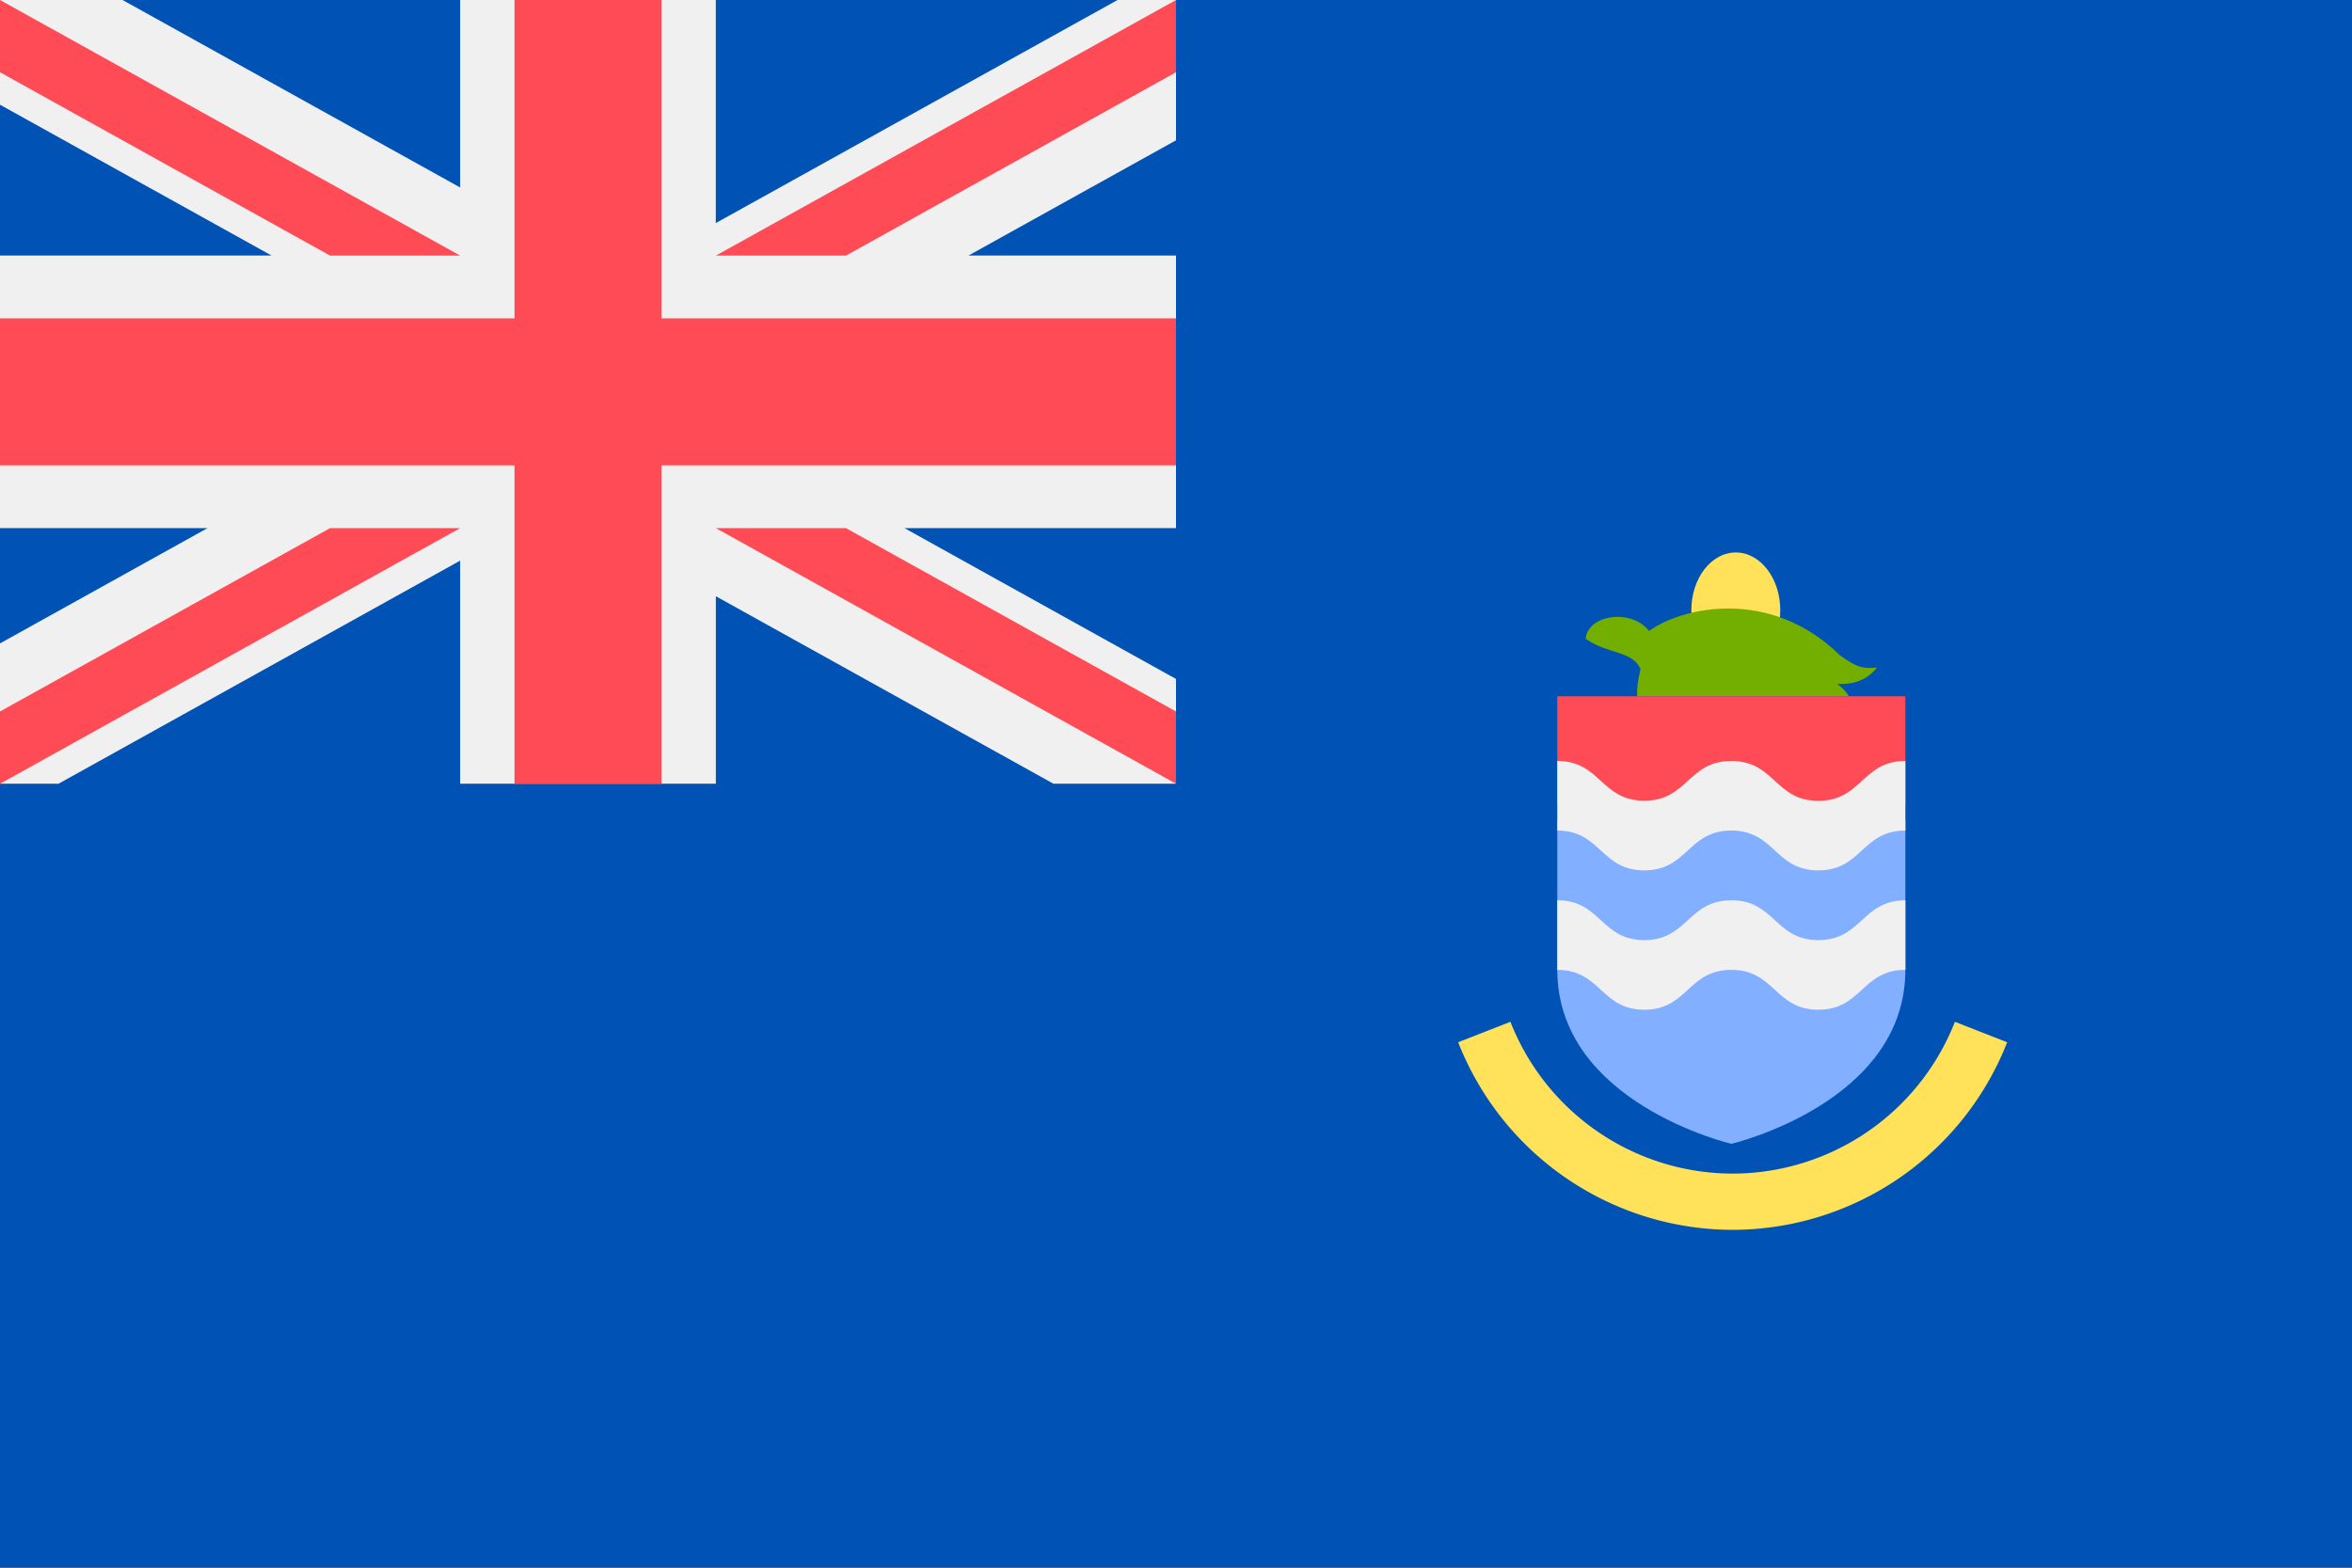
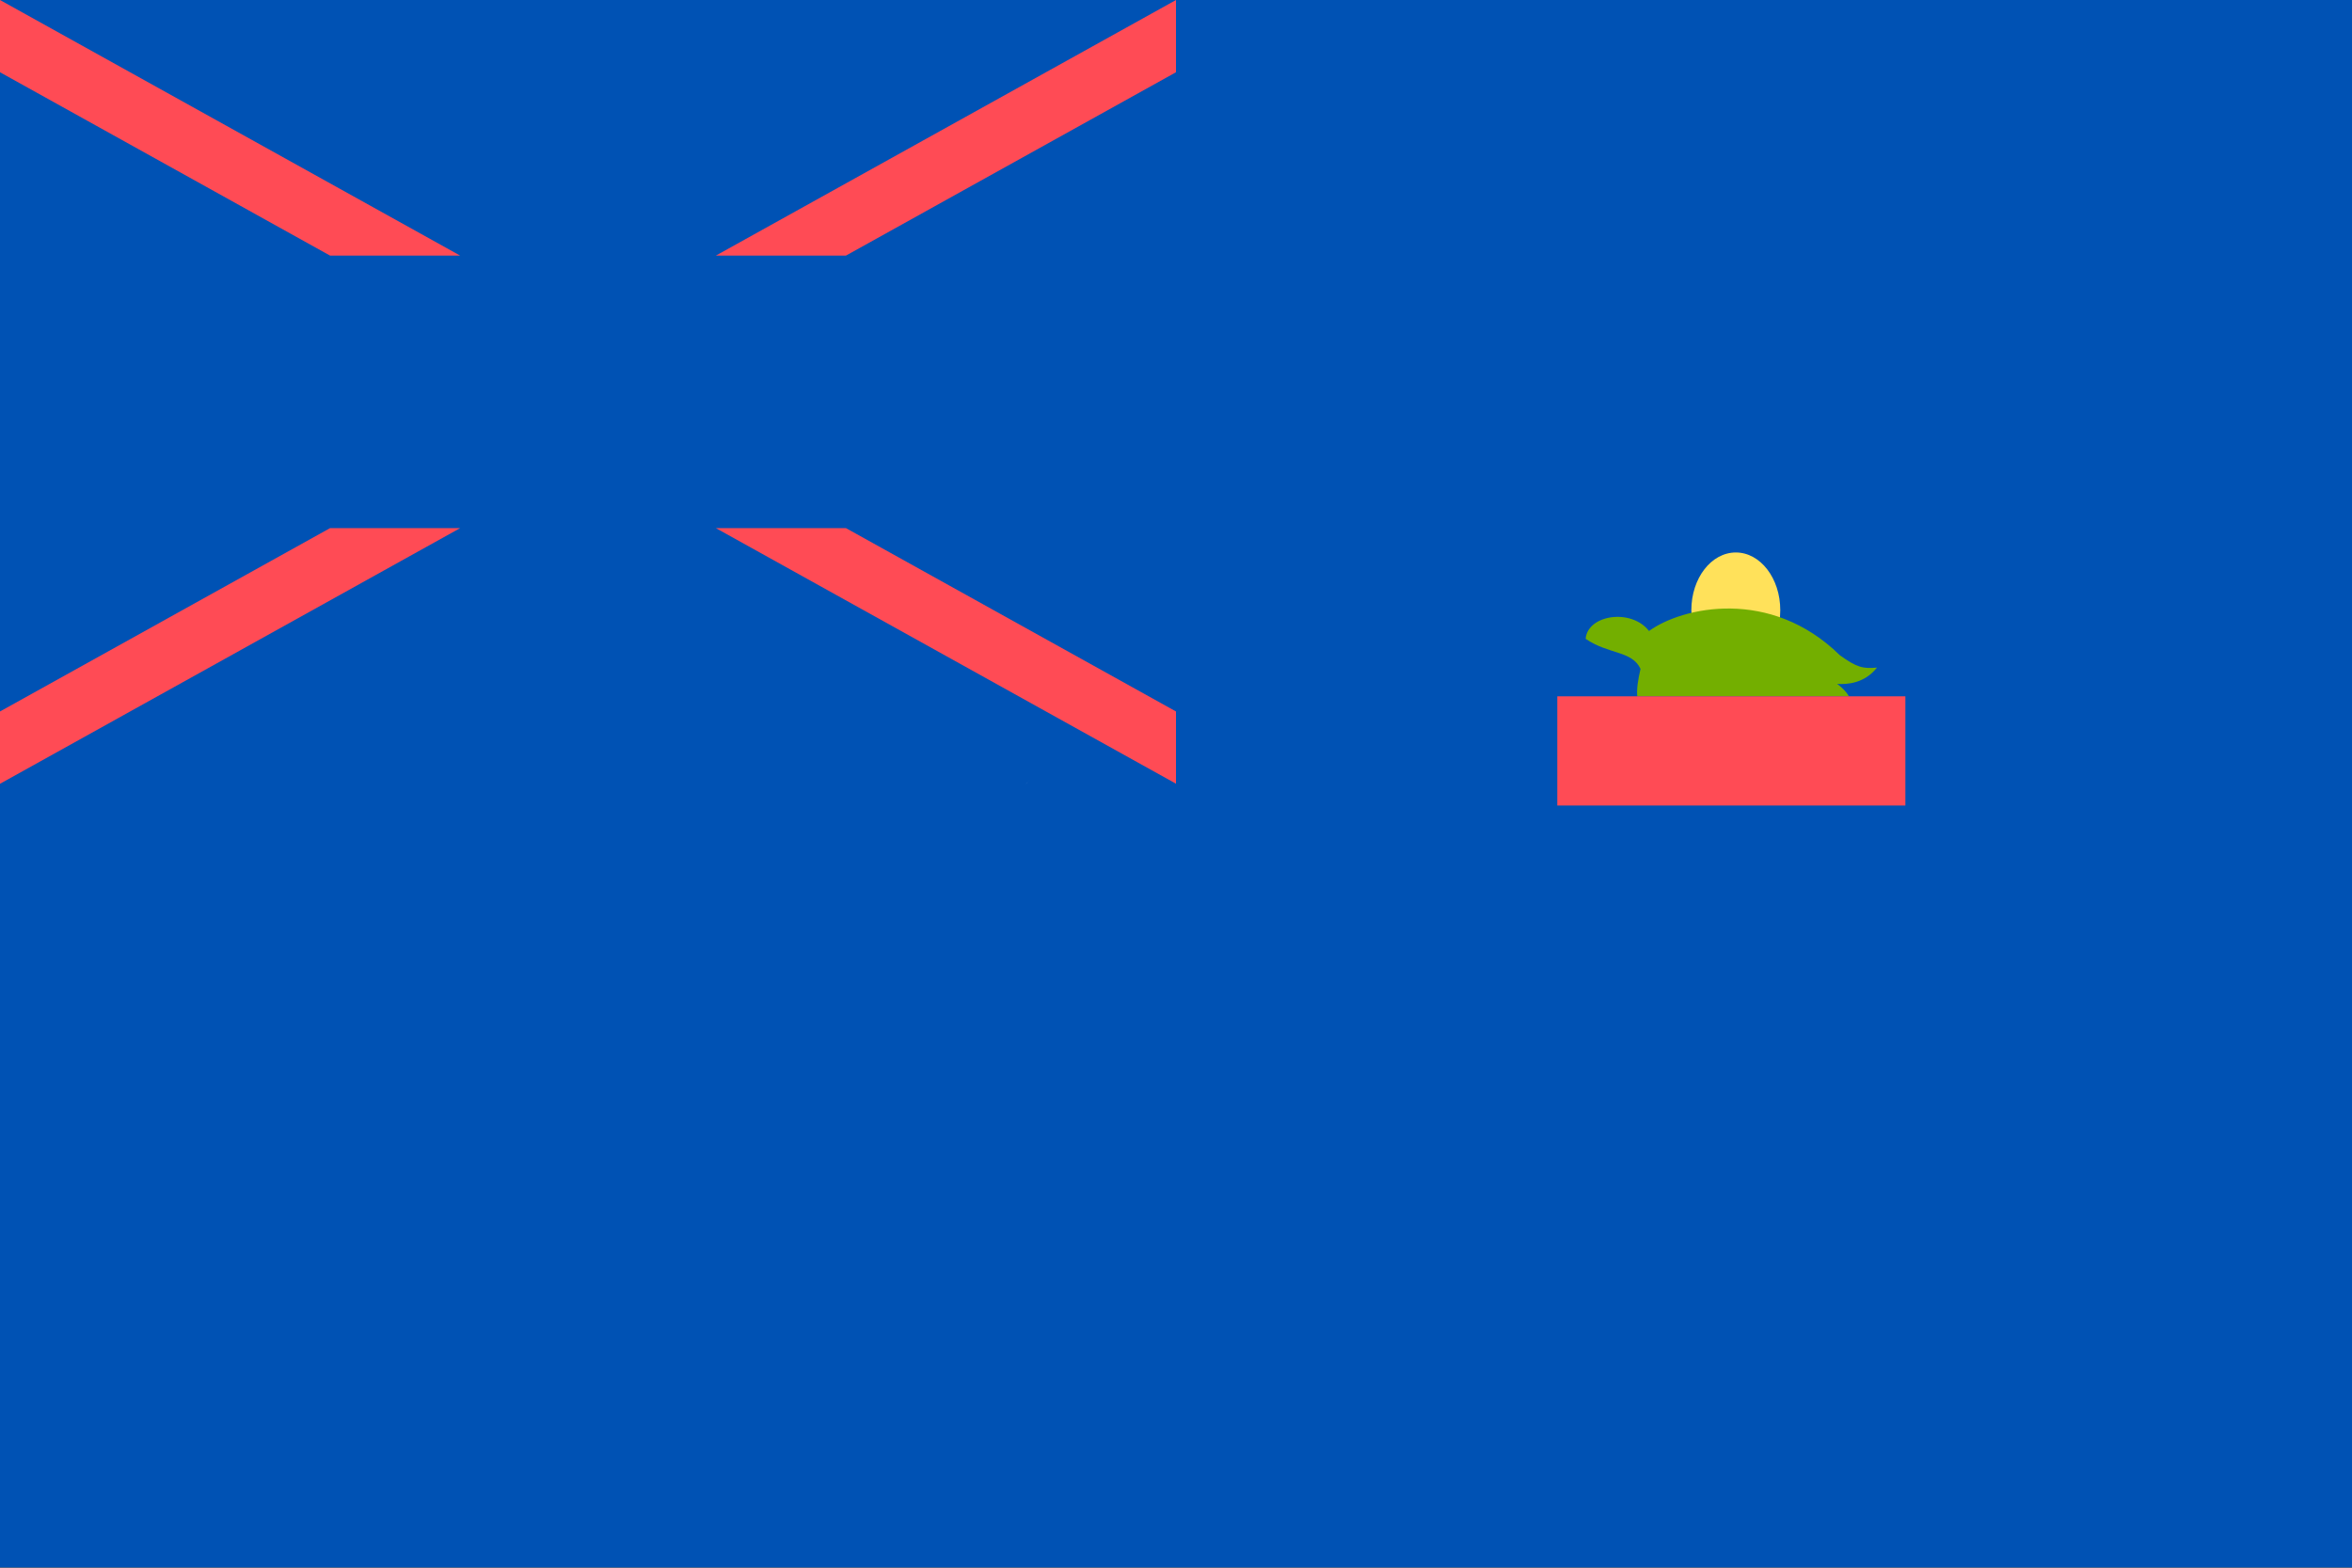
<svg xmlns="http://www.w3.org/2000/svg" width="18" height="12" fill="none" viewBox="0 0 36 24">
  <rect x="0" y="0" width="36" height="24" fill="#333333" stroke="none" />
  <g clip-path="url(#a)">
    <path fill="#0052B4" d="M36 0H0v23.996h36V0Z" />
    <path fill="#F0F0F0" d="m15.708 11.998.057-.065-.058.065Z" />
-     <path fill="#F0F0F0" d="M18 0v2.148l-3.176 1.764H18v4.173h-4.156L18 10.394v1.604h-1.876l-5.167-2.87v2.87H7.043V8.583L.896 11.998H0V9.85l3.176-1.765H0V3.912h4.156L0 1.603V0h1.876l5.167 2.87V0h3.913v3.415L17.105 0H18Z" />
-     <path fill="#FF4B55" d="M10.125 0h-2.25v4.874H0v2.25h7.875v4.874h2.25V7.124H18v-2.25h-7.875V0Z" />
    <path fill="#FF4B55" d="M10.957 8.085 18 11.998v-1.106l-5.052-2.807h-1.992ZM5.052 8.085 0 10.892v1.107l7.043-3.914H5.052ZM12.948 3.913 18 1.106V0l-7.043 3.913h1.991ZM7.043 3.913 0 0v1.106l5.052 2.807h1.991Z" />
    <path fill="#FFE15A" d="M26.568 10.224c.376 0 .681-.396.681-.883 0-.488-.305-.883-.68-.883-.377 0-.681.395-.681.883 0 .487.304.883.68.883Z" />
    <path fill="#73AF00" d="M28.12 10.47c.08.06.14.12.18.19h-3.24c-.01-.11.01-.25.05-.42-.13-.28-.49-.22-.84-.46.03-.37.7-.47.97-.12.51-.37 1.86-.67 2.92.37.26.19.36.21.57.19-.19.24-.45.26-.61.25Z" />
-     <path fill="#FFE15A" d="M29.922 15.643a3.659 3.659 0 0 1-3.402 2.324 3.659 3.659 0 0 1-3.401-2.324l-.8.313a4.52 4.52 0 0 0 4.201 2.872 4.52 4.52 0 0 0 4.202-2.872l-.8-.313Z" />
    <path fill="#FF4B55" d="M29.164 10.66h-5.328v1.672h5.328V10.66Z" />
-     <path fill="#82AFFF" d="M23.836 12.563v2.284c0 2.039 2.664 2.664 2.664 2.664s2.664-.625 2.664-2.664v-2.284h-5.328Z" />
-     <path fill="#F0F0F0" d="M26.5 13.783c-.666 0-.666.609-1.332.609s-.666-.61-1.332-.61v1.066c.666 0 .666.61 1.332.61s.666-.61 1.332-.61.666.61 1.332.61.666-.61 1.332-.61v-1.065c-.666 0-.666.609-1.332.609s-.666-.61-1.332-.61ZM26.5 11.65c-.666 0-.666.608-1.332.608s-.666-.608-1.332-.608v1.065c.666 0 .666.61 1.332.61s.666-.61 1.332-.61.666.61 1.332.61.666-.61 1.332-.61V11.65c-.666 0-.666.61-1.332.61s-.666-.61-1.332-.61Z" />
  </g>
  <defs>
    <clipPath id="a">
      <path fill="#fff" d="M0 0h36v23.996H0z" />
    </clipPath>
  </defs>
</svg>